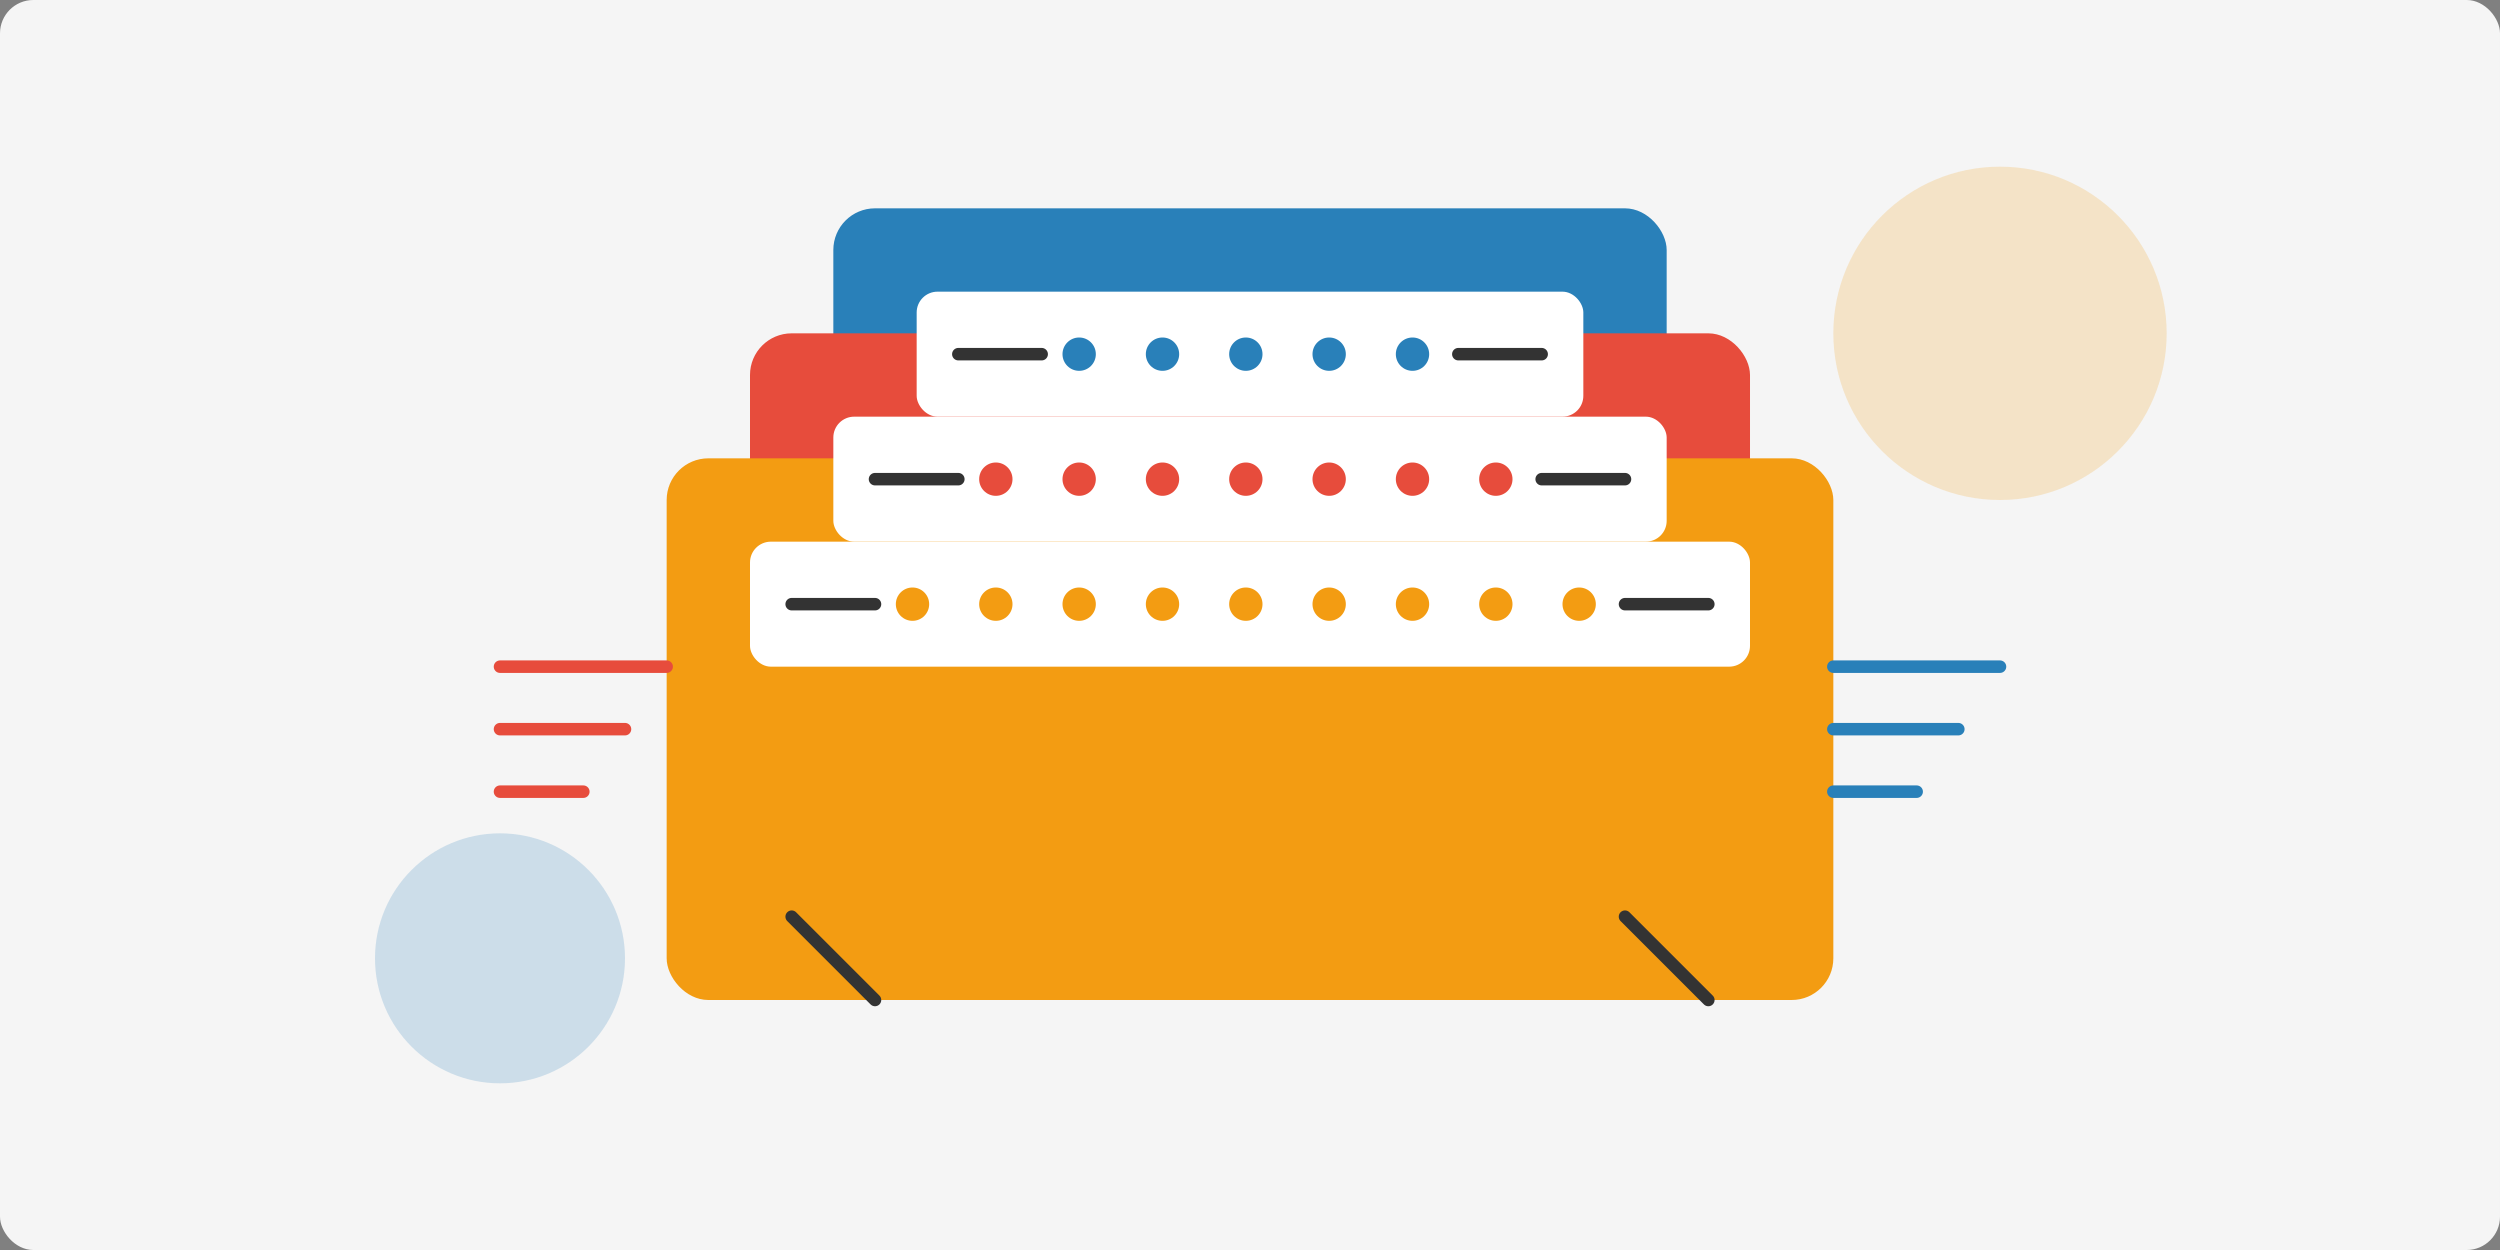
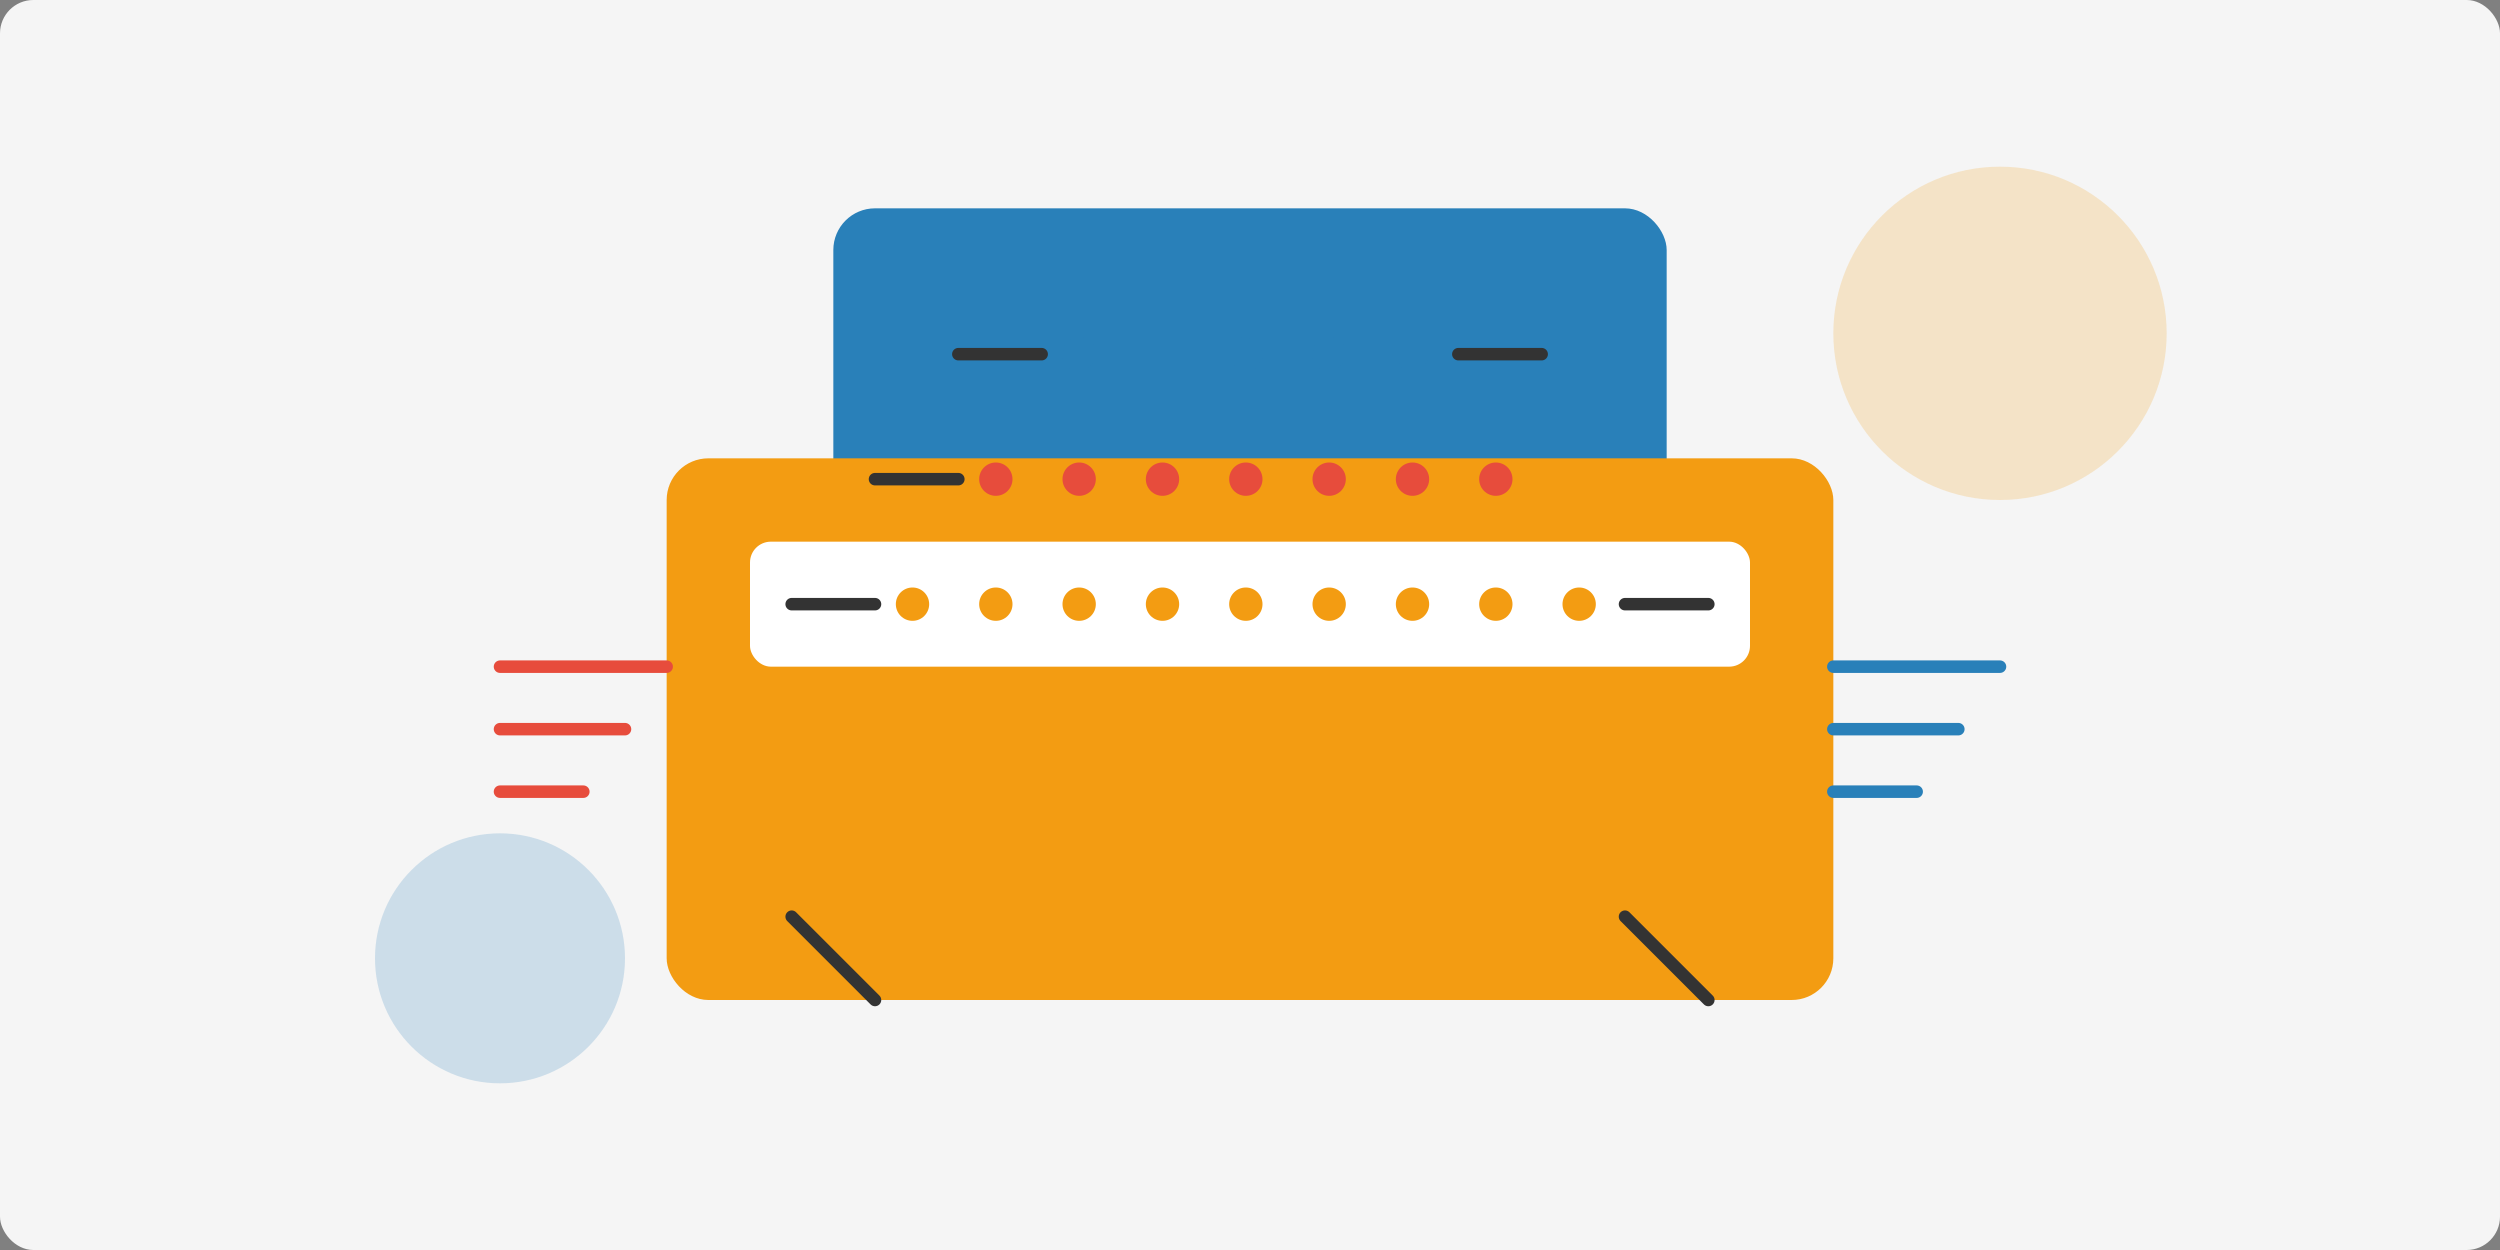
<svg xmlns="http://www.w3.org/2000/svg" width="600" height="300" viewBox="0 0 600 300" fill="none">
  <rect x="0" y="0" width="600" height="300" fill="#808080" stroke="none" />
  <rect width="600" height="300" rx="8" fill="#F5F5F5" />
  <circle cx="480" cy="80" r="40" fill="#F39C12" fill-opacity="0.2" />
  <circle cx="120" cy="230" r="30" fill="#2980B9" fill-opacity="0.2" />
  <rect x="200" y="50" width="200" height="130" rx="10" fill="#2980B9" />
-   <rect x="180" y="80" width="240" height="130" rx="10" fill="#E74C3C" />
  <rect x="160" y="110" width="280" height="130" rx="10" fill="#F39C12" />
-   <rect x="220" y="70" width="160" height="30" rx="5" fill="white" />
-   <rect x="200" y="100" width="200" height="30" rx="5" fill="white" />
  <rect x="180" y="130" width="240" height="30" rx="5" fill="white" />
  <path d="M230 85H250" stroke="#333333" stroke-width="3" stroke-linecap="round" />
  <path d="M350 85H370" stroke="#333333" stroke-width="3" stroke-linecap="round" />
  <path d="M210 115H230" stroke="#333333" stroke-width="3" stroke-linecap="round" />
-   <path d="M370 115H390" stroke="#333333" stroke-width="3" stroke-linecap="round" />
  <path d="M190 145H210" stroke="#333333" stroke-width="3" stroke-linecap="round" />
  <path d="M390 145H410" stroke="#333333" stroke-width="3" stroke-linecap="round" />
  <path d="M263 85C263 87.209 261.209 89 259 89C256.791 89 255 87.209 255 85C255 82.791 256.791 81 259 81C261.209 81 263 82.791 263 85Z" fill="#2980B9" />
-   <path d="M283 85C283 87.209 281.209 89 279 89C276.791 89 275 87.209 275 85C275 82.791 276.791 81 279 81C281.209 81 283 82.791 283 85Z" fill="#2980B9" />
  <path d="M303 85C303 87.209 301.209 89 299 89C296.791 89 295 87.209 295 85C295 82.791 296.791 81 299 81C301.209 81 303 82.791 303 85Z" fill="#2980B9" />
  <path d="M323 85C323 87.209 321.209 89 319 89C316.791 89 315 87.209 315 85C315 82.791 316.791 81 319 81C321.209 81 323 82.791 323 85Z" fill="#2980B9" />
  <path d="M343 85C343 87.209 341.209 89 339 89C336.791 89 335 87.209 335 85C335 82.791 336.791 81 339 81C341.209 81 343 82.791 343 85Z" fill="#2980B9" />
  <path d="M243 115C243 117.209 241.209 119 239 119C236.791 119 235 117.209 235 115C235 112.791 236.791 111 239 111C241.209 111 243 112.791 243 115Z" fill="#E74C3C" />
  <path d="M263 115C263 117.209 261.209 119 259 119C256.791 119 255 117.209 255 115C255 112.791 256.791 111 259 111C261.209 111 263 112.791 263 115Z" fill="#E74C3C" />
  <path d="M283 115C283 117.209 281.209 119 279 119C276.791 119 275 117.209 275 115C275 112.791 276.791 111 279 111C281.209 111 283 112.791 283 115Z" fill="#E74C3C" />
  <path d="M303 115C303 117.209 301.209 119 299 119C296.791 119 295 117.209 295 115C295 112.791 296.791 111 299 111C301.209 111 303 112.791 303 115Z" fill="#E74C3C" />
  <path d="M323 115C323 117.209 321.209 119 319 119C316.791 119 315 117.209 315 115C315 112.791 316.791 111 319 111C321.209 111 323 112.791 323 115Z" fill="#E74C3C" />
  <path d="M343 115C343 117.209 341.209 119 339 119C336.791 119 335 117.209 335 115C335 112.791 336.791 111 339 111C341.209 111 343 112.791 343 115Z" fill="#E74C3C" />
  <path d="M363 115C363 117.209 361.209 119 359 119C356.791 119 355 117.209 355 115C355 112.791 356.791 111 359 111C361.209 111 363 112.791 363 115Z" fill="#E74C3C" />
  <path d="M223 145C223 147.209 221.209 149 219 149C216.791 149 215 147.209 215 145C215 142.791 216.791 141 219 141C221.209 141 223 142.791 223 145Z" fill="#F39C12" />
  <path d="M243 145C243 147.209 241.209 149 239 149C236.791 149 235 147.209 235 145C235 142.791 236.791 141 239 141C241.209 141 243 142.791 243 145Z" fill="#F39C12" />
  <path d="M263 145C263 147.209 261.209 149 259 149C256.791 149 255 147.209 255 145C255 142.791 256.791 141 259 141C261.209 141 263 142.791 263 145Z" fill="#F39C12" />
  <path d="M283 145C283 147.209 281.209 149 279 149C276.791 149 275 147.209 275 145C275 142.791 276.791 141 279 141C281.209 141 283 142.791 283 145Z" fill="#F39C12" />
  <path d="M303 145C303 147.209 301.209 149 299 149C296.791 149 295 147.209 295 145C295 142.791 296.791 141 299 141C301.209 141 303 142.791 303 145Z" fill="#F39C12" />
  <path d="M323 145C323 147.209 321.209 149 319 149C316.791 149 315 147.209 315 145C315 142.791 316.791 141 319 141C321.209 141 323 142.791 323 145Z" fill="#F39C12" />
  <path d="M343 145C343 147.209 341.209 149 339 149C336.791 149 335 147.209 335 145C335 142.791 336.791 141 339 141C341.209 141 343 142.791 343 145Z" fill="#F39C12" />
  <path d="M363 145C363 147.209 361.209 149 359 149C356.791 149 355 147.209 355 145C355 142.791 356.791 141 359 141C361.209 141 363 142.791 363 145Z" fill="#F39C12" />
  <path d="M383 145C383 147.209 381.209 149 379 149C376.791 149 375 147.209 375 145C375 142.791 376.791 141 379 141C381.209 141 383 142.791 383 145Z" fill="#F39C12" />
  <path d="M390 220L410 240" stroke="#333333" stroke-width="3" stroke-linecap="round" />
  <path d="M210 240L190 220" stroke="#333333" stroke-width="3" stroke-linecap="round" />
  <path d="M440 160H480" stroke="#2980B9" stroke-width="3" stroke-linecap="round" />
  <path d="M440 175H470" stroke="#2980B9" stroke-width="3" stroke-linecap="round" />
  <path d="M440 190H460" stroke="#2980B9" stroke-width="3" stroke-linecap="round" />
  <path d="M120 160H160" stroke="#E74C3C" stroke-width="3" stroke-linecap="round" />
  <path d="M120 175H150" stroke="#E74C3C" stroke-width="3" stroke-linecap="round" />
  <path d="M120 190H140" stroke="#E74C3C" stroke-width="3" stroke-linecap="round" />
</svg>